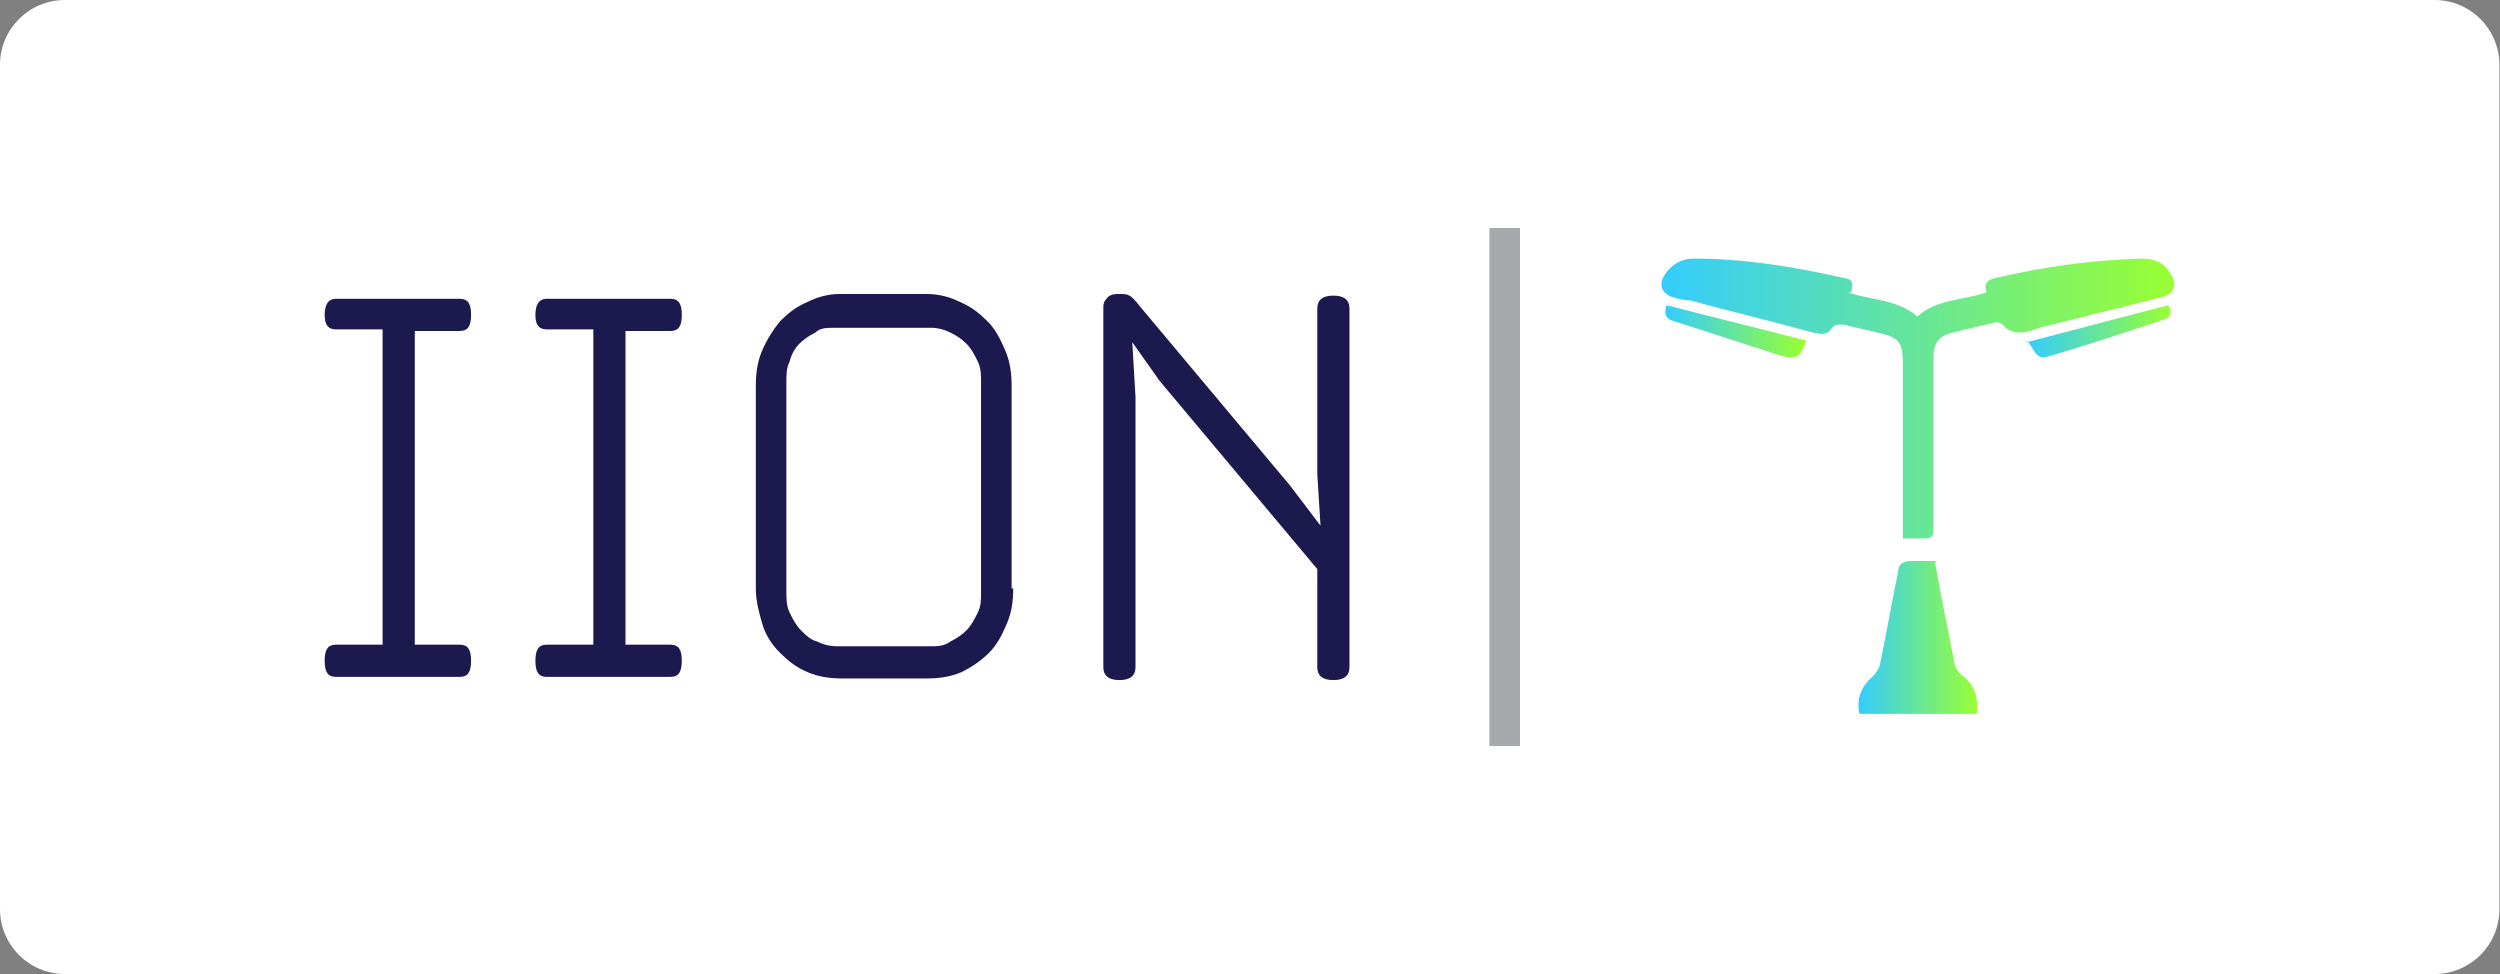
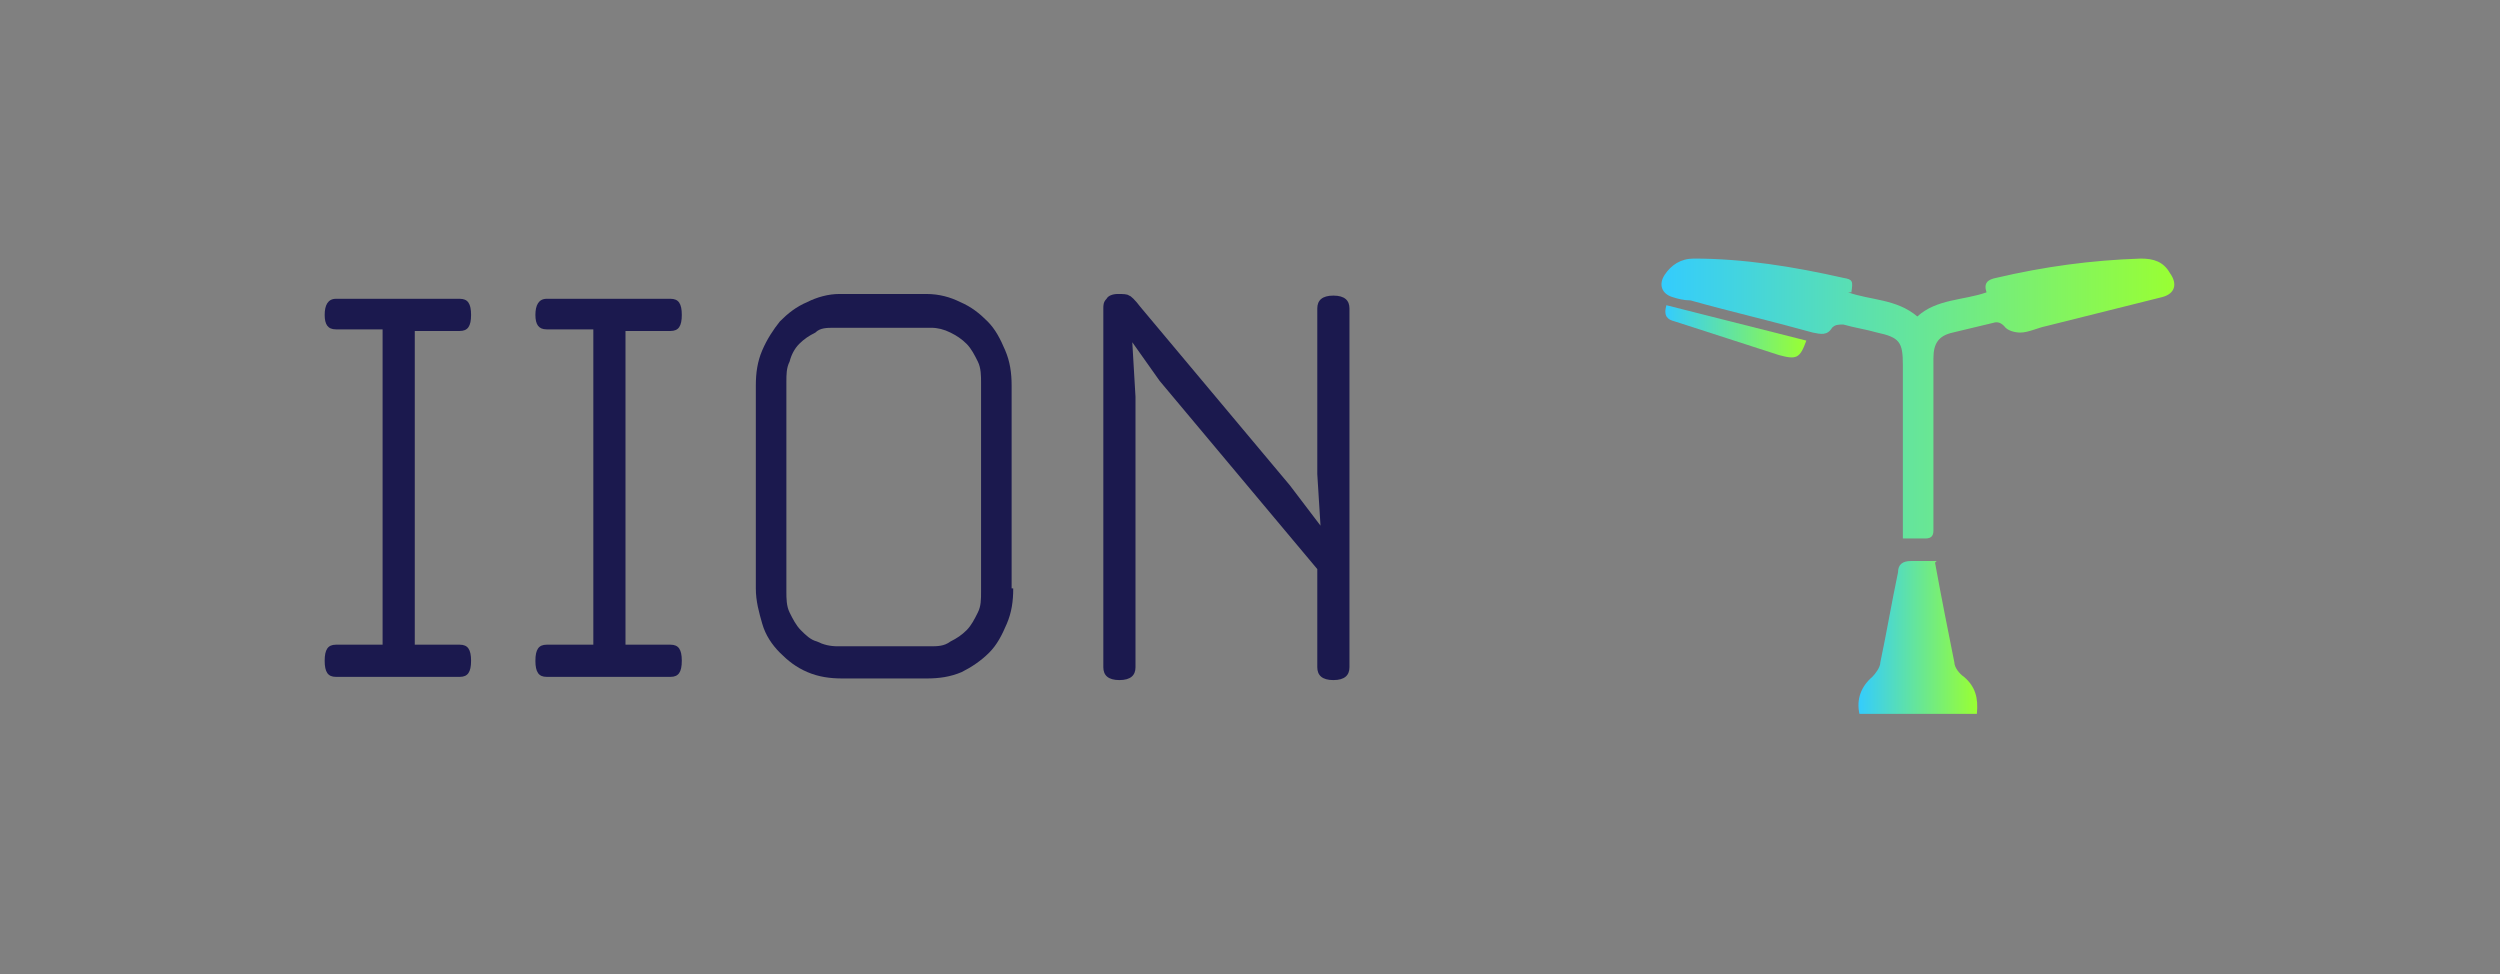
<svg xmlns="http://www.w3.org/2000/svg" width="154" height="60" viewBox="0 0 154 60" fill="none">
  <rect x="0" y="0" width="154" height="60" fill="#808080" stroke="none" />
-   <path d="M0 4C0 1.791 1.791 0 4 0H149.965C152.174 0 153.965 1.791 153.965 4V56C153.965 58.209 152.174 60 149.965 60H4C1.791 60 0 58.209 0 56V4Z" fill="white" />
  <g clip-path="url(#clip0_6142_9299)">
    <path d="M28.324 39.713C28.82 39.713 29.018 40.01 29.018 40.704C29.018 41.397 28.82 41.695 28.324 41.695H20.694C20.198 41.695 20 41.397 20 40.704C20 40.01 20.198 39.713 20.694 39.713H23.568V20.289H20.694C20.198 20.289 20 19.992 20 19.397C20 18.803 20.198 18.406 20.694 18.406H28.324C28.82 18.406 29.018 18.703 29.018 19.397C29.018 20.091 28.82 20.388 28.324 20.388H25.55V39.713H28.324Z" fill="#1B194E" />
    <path d="M41.306 39.713C41.801 39.713 41.999 40.01 41.999 40.704C41.999 41.397 41.801 41.695 41.306 41.695H33.675C33.18 41.695 32.981 41.397 32.981 40.704C32.981 40.01 33.18 39.713 33.675 39.713H36.549V20.289H33.675C33.18 20.289 32.981 19.992 32.981 19.397C32.981 18.803 33.18 18.406 33.675 18.406H41.306C41.801 18.406 41.999 18.703 41.999 19.397C41.999 20.091 41.801 20.388 41.306 20.388H38.531V39.713H41.306Z" fill="#1B194E" />
    <path d="M62.415 36.245C62.415 37.038 62.316 37.731 62.018 38.425C61.721 39.119 61.424 39.713 60.928 40.209C60.433 40.704 59.838 41.101 59.243 41.398C58.55 41.695 57.856 41.794 57.063 41.794H51.91C51.117 41.794 50.423 41.695 49.73 41.398C49.036 41.101 48.541 40.704 48.045 40.209C47.55 39.713 47.153 39.119 46.955 38.425C46.757 37.731 46.559 37.038 46.559 36.245V23.758C46.559 22.965 46.658 22.272 46.955 21.578C47.252 20.884 47.649 20.29 48.045 19.794C48.541 19.299 49.036 18.902 49.73 18.605C50.324 18.308 51.018 18.109 51.712 18.109H57.063C57.856 18.109 58.55 18.308 59.144 18.605C59.838 18.902 60.334 19.299 60.829 19.794C61.325 20.29 61.622 20.884 61.919 21.578C62.216 22.272 62.316 22.965 62.316 23.758V36.245H62.415ZM57.261 39.812C57.757 39.812 58.153 39.812 58.55 39.515C58.946 39.317 59.243 39.119 59.541 38.821C59.838 38.524 60.036 38.128 60.234 37.731C60.433 37.335 60.433 36.938 60.433 36.443V23.56C60.433 23.163 60.433 22.668 60.234 22.272C60.036 21.875 59.838 21.479 59.541 21.181C59.243 20.884 58.946 20.686 58.55 20.488C58.153 20.29 57.757 20.191 57.361 20.191H51.414C50.919 20.191 50.523 20.191 50.225 20.488C49.829 20.686 49.532 20.884 49.234 21.181C48.937 21.479 48.739 21.875 48.64 22.272C48.441 22.668 48.441 23.064 48.441 23.56V36.443C48.441 36.839 48.441 37.335 48.64 37.731C48.838 38.128 49.036 38.524 49.333 38.821C49.631 39.119 49.928 39.416 50.324 39.515C50.721 39.713 51.117 39.812 51.613 39.812H57.261Z" fill="#1B194E" />
    <path d="M83.127 41.101C83.127 41.596 82.83 41.893 82.136 41.893C81.442 41.893 81.145 41.596 81.145 41.101V35.056L71.433 23.461L69.749 21.082L69.947 24.452V41.101C69.947 41.596 69.65 41.893 68.956 41.893C68.262 41.893 67.965 41.596 67.965 41.101V19.001C67.965 18.803 67.965 18.605 68.163 18.407C68.262 18.209 68.559 18.109 68.857 18.109C69.154 18.109 69.451 18.109 69.55 18.209C69.65 18.209 69.947 18.506 70.244 18.902L79.46 29.902L81.343 32.38L81.145 29.209V19.001C81.145 18.506 81.442 18.209 82.136 18.209C82.83 18.209 83.127 18.506 83.127 19.001V41.101Z" fill="#1B194E" />
-     <path d="M93.631 14.045H91.748V45.955H93.631V14.045Z" fill="#A7A9AC" />
+     <path d="M93.631 14.045H91.748V45.955V14.045Z" fill="#A7A9AC" />
    <path d="M113.847 18.009C115.234 18.504 116.82 18.405 118.108 19.495C119.298 18.405 120.982 18.504 122.37 18.009C122.171 17.414 122.469 17.216 122.964 17.117C125.937 16.423 128.811 16.027 131.883 15.928C132.676 15.928 133.271 16.126 133.667 16.82C134.163 17.513 133.964 18.108 133.172 18.306C130.793 18.901 128.415 19.495 126.036 20.09C125.541 20.189 124.946 20.486 124.451 20.486C124.153 20.486 123.658 20.387 123.46 20.09C123.262 19.892 123.063 19.793 122.766 19.892C121.973 20.09 121.081 20.288 120.289 20.486C119.397 20.684 119.099 21.18 119.099 22.072C119.099 24.847 119.099 27.522 119.099 30.297C119.099 31.09 119.099 31.883 119.099 32.676C119.099 32.973 119 33.171 118.604 33.171C118.207 33.171 117.811 33.171 117.216 33.171C117.216 32.874 117.216 32.577 117.216 32.378C117.216 29.108 117.216 25.739 117.216 22.468C117.216 21.081 117.018 20.784 115.631 20.486C114.937 20.288 114.243 20.189 113.55 19.991C113.252 19.991 113.054 19.991 112.856 20.189C112.559 20.684 112.162 20.585 111.667 20.486C109.189 19.793 106.613 19.198 104.135 18.504C103.739 18.504 103.342 18.405 103.045 18.306C102.351 18.108 102.153 17.513 102.55 16.919C102.946 16.324 103.541 15.928 104.333 15.928C107.406 15.928 110.478 16.423 113.55 17.117C114.144 17.216 114.144 17.315 114.045 18.009H113.847Z" fill="url(#paint0_linear_6142_9299)" />
    <path d="M119.198 34.658C119.595 36.838 119.991 38.82 120.388 40.802C120.388 41.099 120.685 41.496 120.982 41.694C121.676 42.288 121.874 42.982 121.775 43.973H114.541C114.343 43.081 114.64 42.288 115.334 41.694C115.532 41.496 115.829 41.099 115.829 40.802C116.225 38.919 116.523 37.135 116.919 35.252C116.919 34.757 117.216 34.559 117.712 34.559C118.207 34.559 118.703 34.559 119.298 34.559L119.198 34.658Z" fill="url(#paint1_linear_6142_9299)" />
    <path d="M102.649 18.801L111.271 20.981C110.874 22.071 110.676 22.17 109.586 21.873C107.406 21.179 105.325 20.485 103.145 19.792C102.748 19.693 102.451 19.494 102.649 18.801Z" fill="url(#paint2_linear_6142_9299)" />
-     <path d="M124.848 21.08L133.568 18.801C133.866 19.296 133.668 19.594 133.271 19.693C130.893 20.485 128.514 21.278 126.136 21.972C125.343 22.17 125.343 21.477 124.848 20.981V21.08Z" fill="url(#paint3_linear_6142_9299)" />
  </g>
  <defs>
    <linearGradient id="paint0_linear_6142_9299" x1="102.153" y1="24.648" x2="133.964" y2="24.648" gradientUnits="userSpaceOnUse">
      <stop stop-color="#33CCFF" />
      <stop offset="1" stop-color="#99FF33" />
    </linearGradient>
    <linearGradient id="paint1_linear_6142_9299" x1="114.442" y1="39.414" x2="121.775" y2="39.414" gradientUnits="userSpaceOnUse">
      <stop stop-color="#33CCFF" />
      <stop offset="1" stop-color="#99FF33" />
    </linearGradient>
    <linearGradient id="paint2_linear_6142_9299" x1="102.55" y1="20.485" x2="111.172" y2="20.485" gradientUnits="userSpaceOnUse">
      <stop stop-color="#33CCFF" />
      <stop offset="1" stop-color="#99FF33" />
    </linearGradient>
    <linearGradient id="paint3_linear_6142_9299" x1="124.848" y1="20.485" x2="133.668" y2="20.485" gradientUnits="userSpaceOnUse">
      <stop stop-color="#33CCFF" />
      <stop offset="1" stop-color="#99FF33" />
    </linearGradient>
    <clipPath id="clip0_6142_9299">
      <rect width="113.965" height="32" fill="white" transform="translate(20 14)" />
    </clipPath>
  </defs>
</svg>